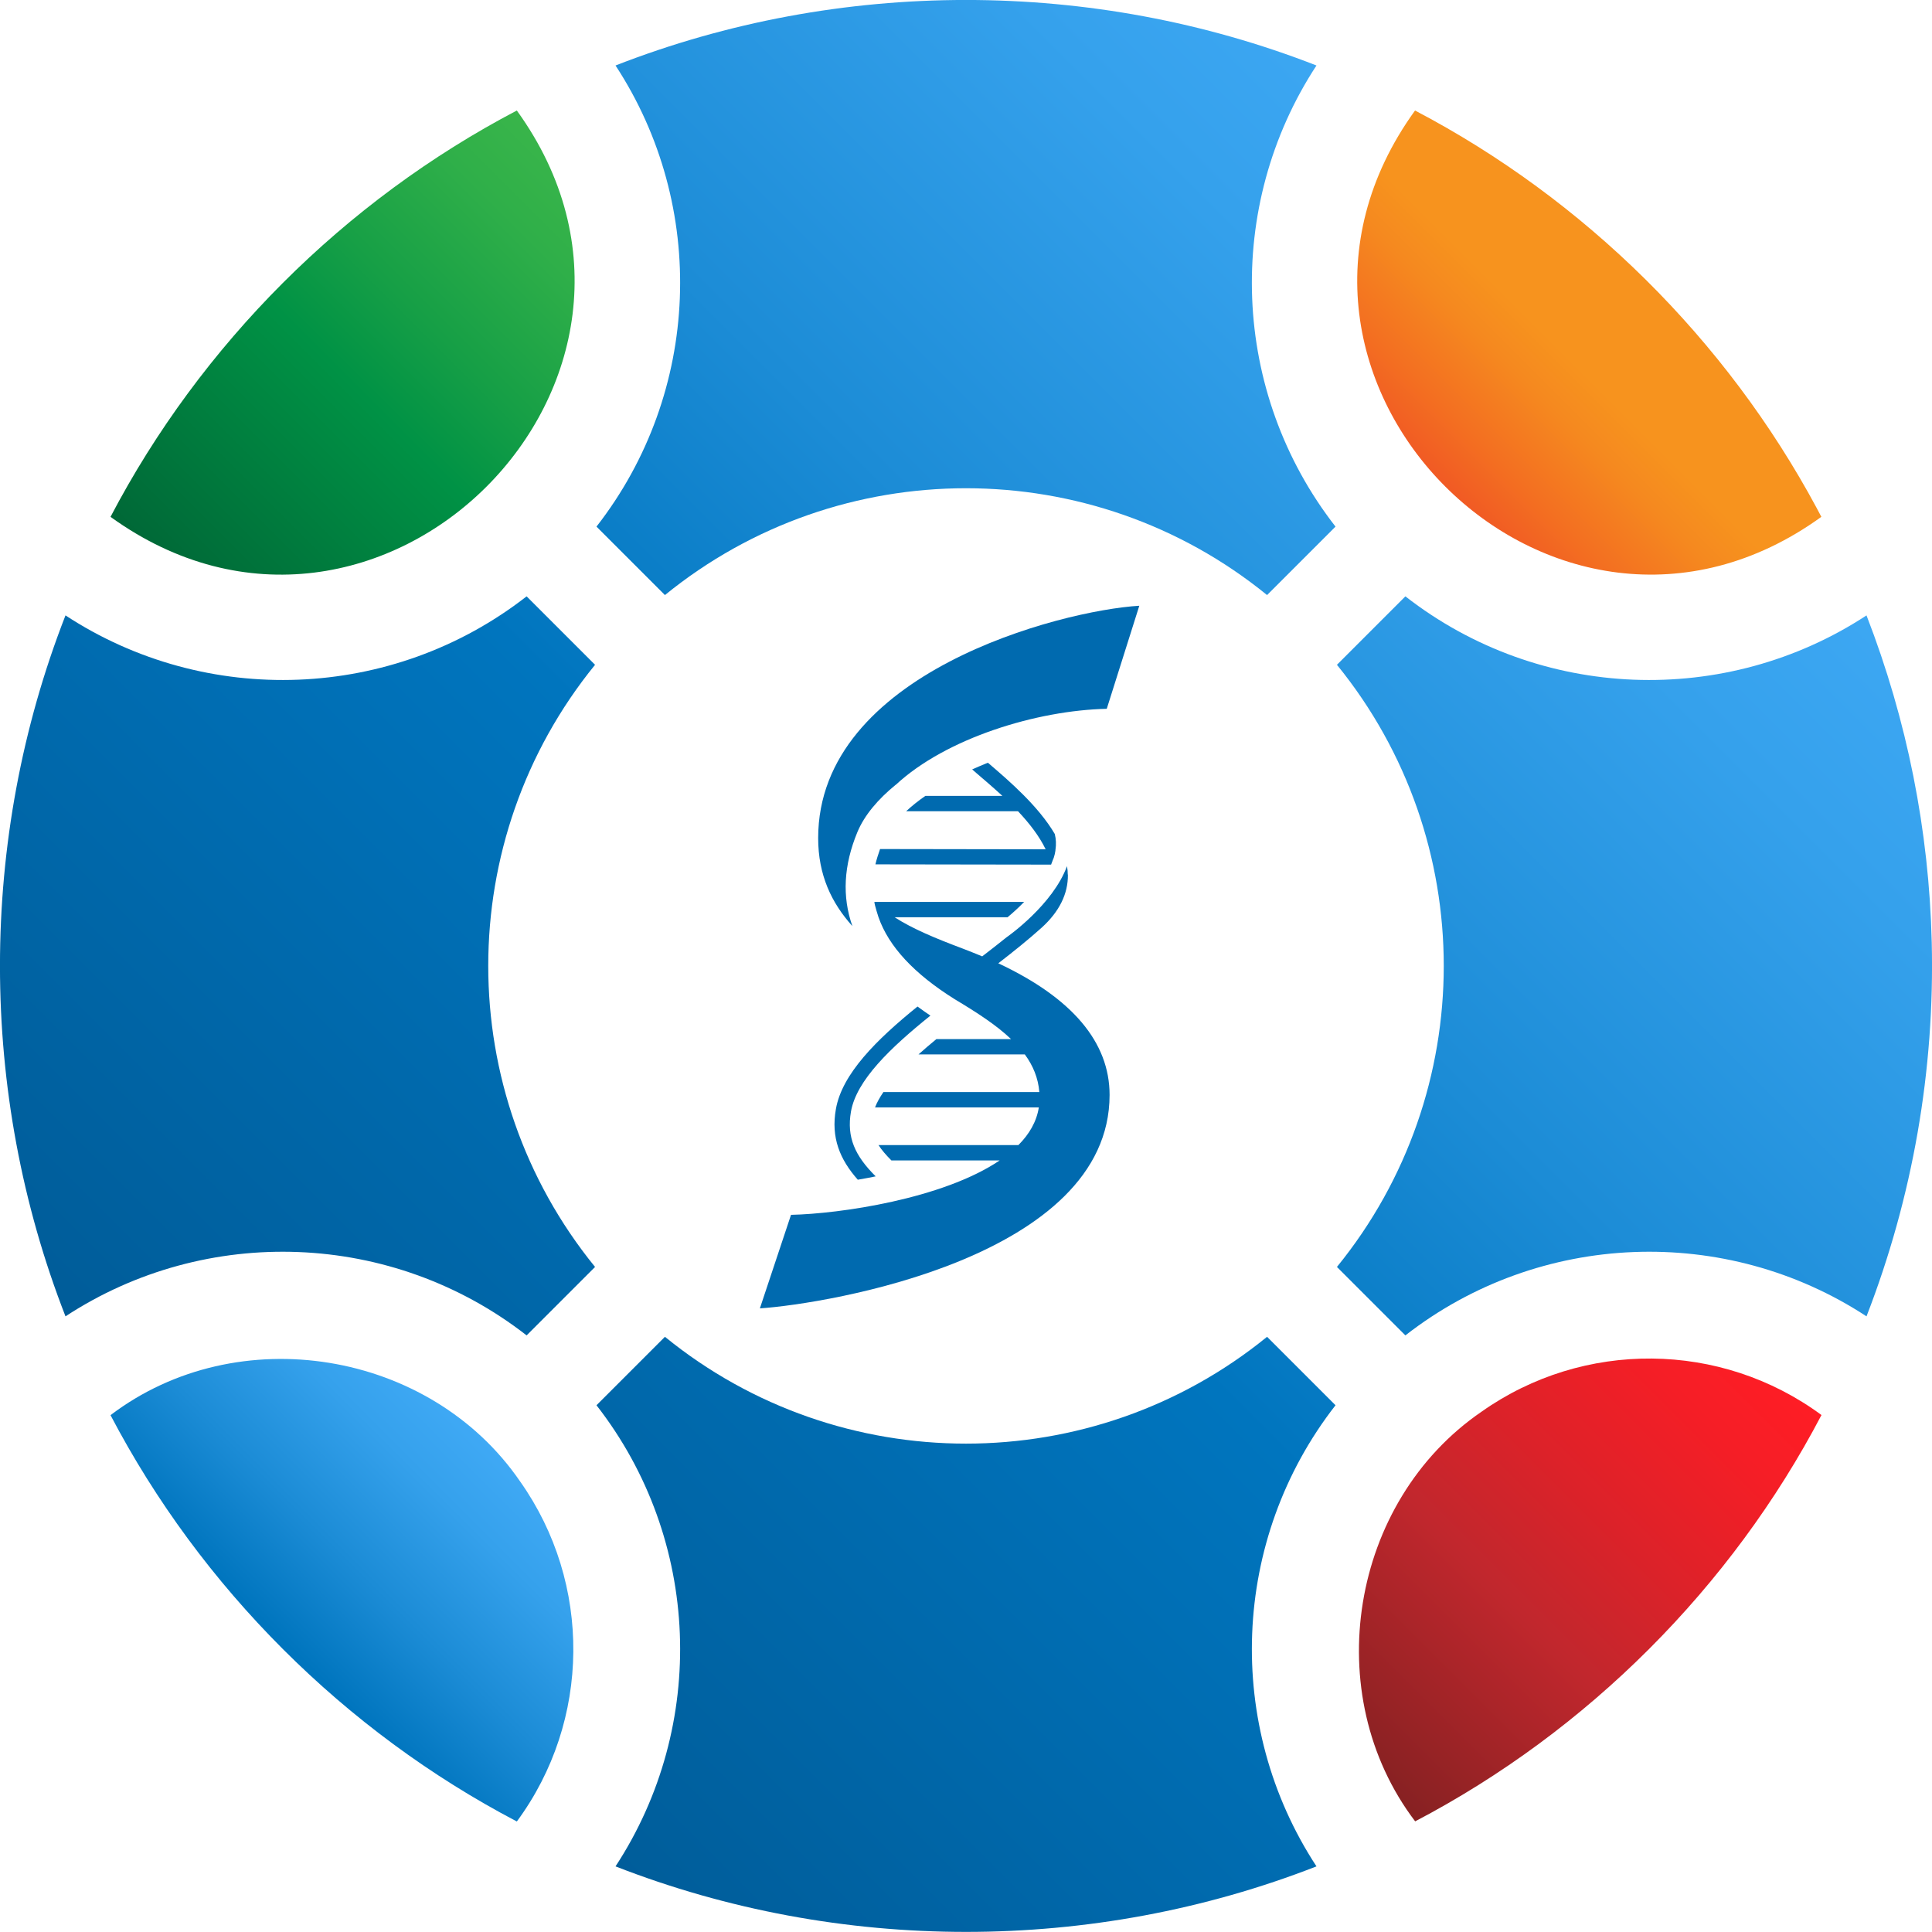
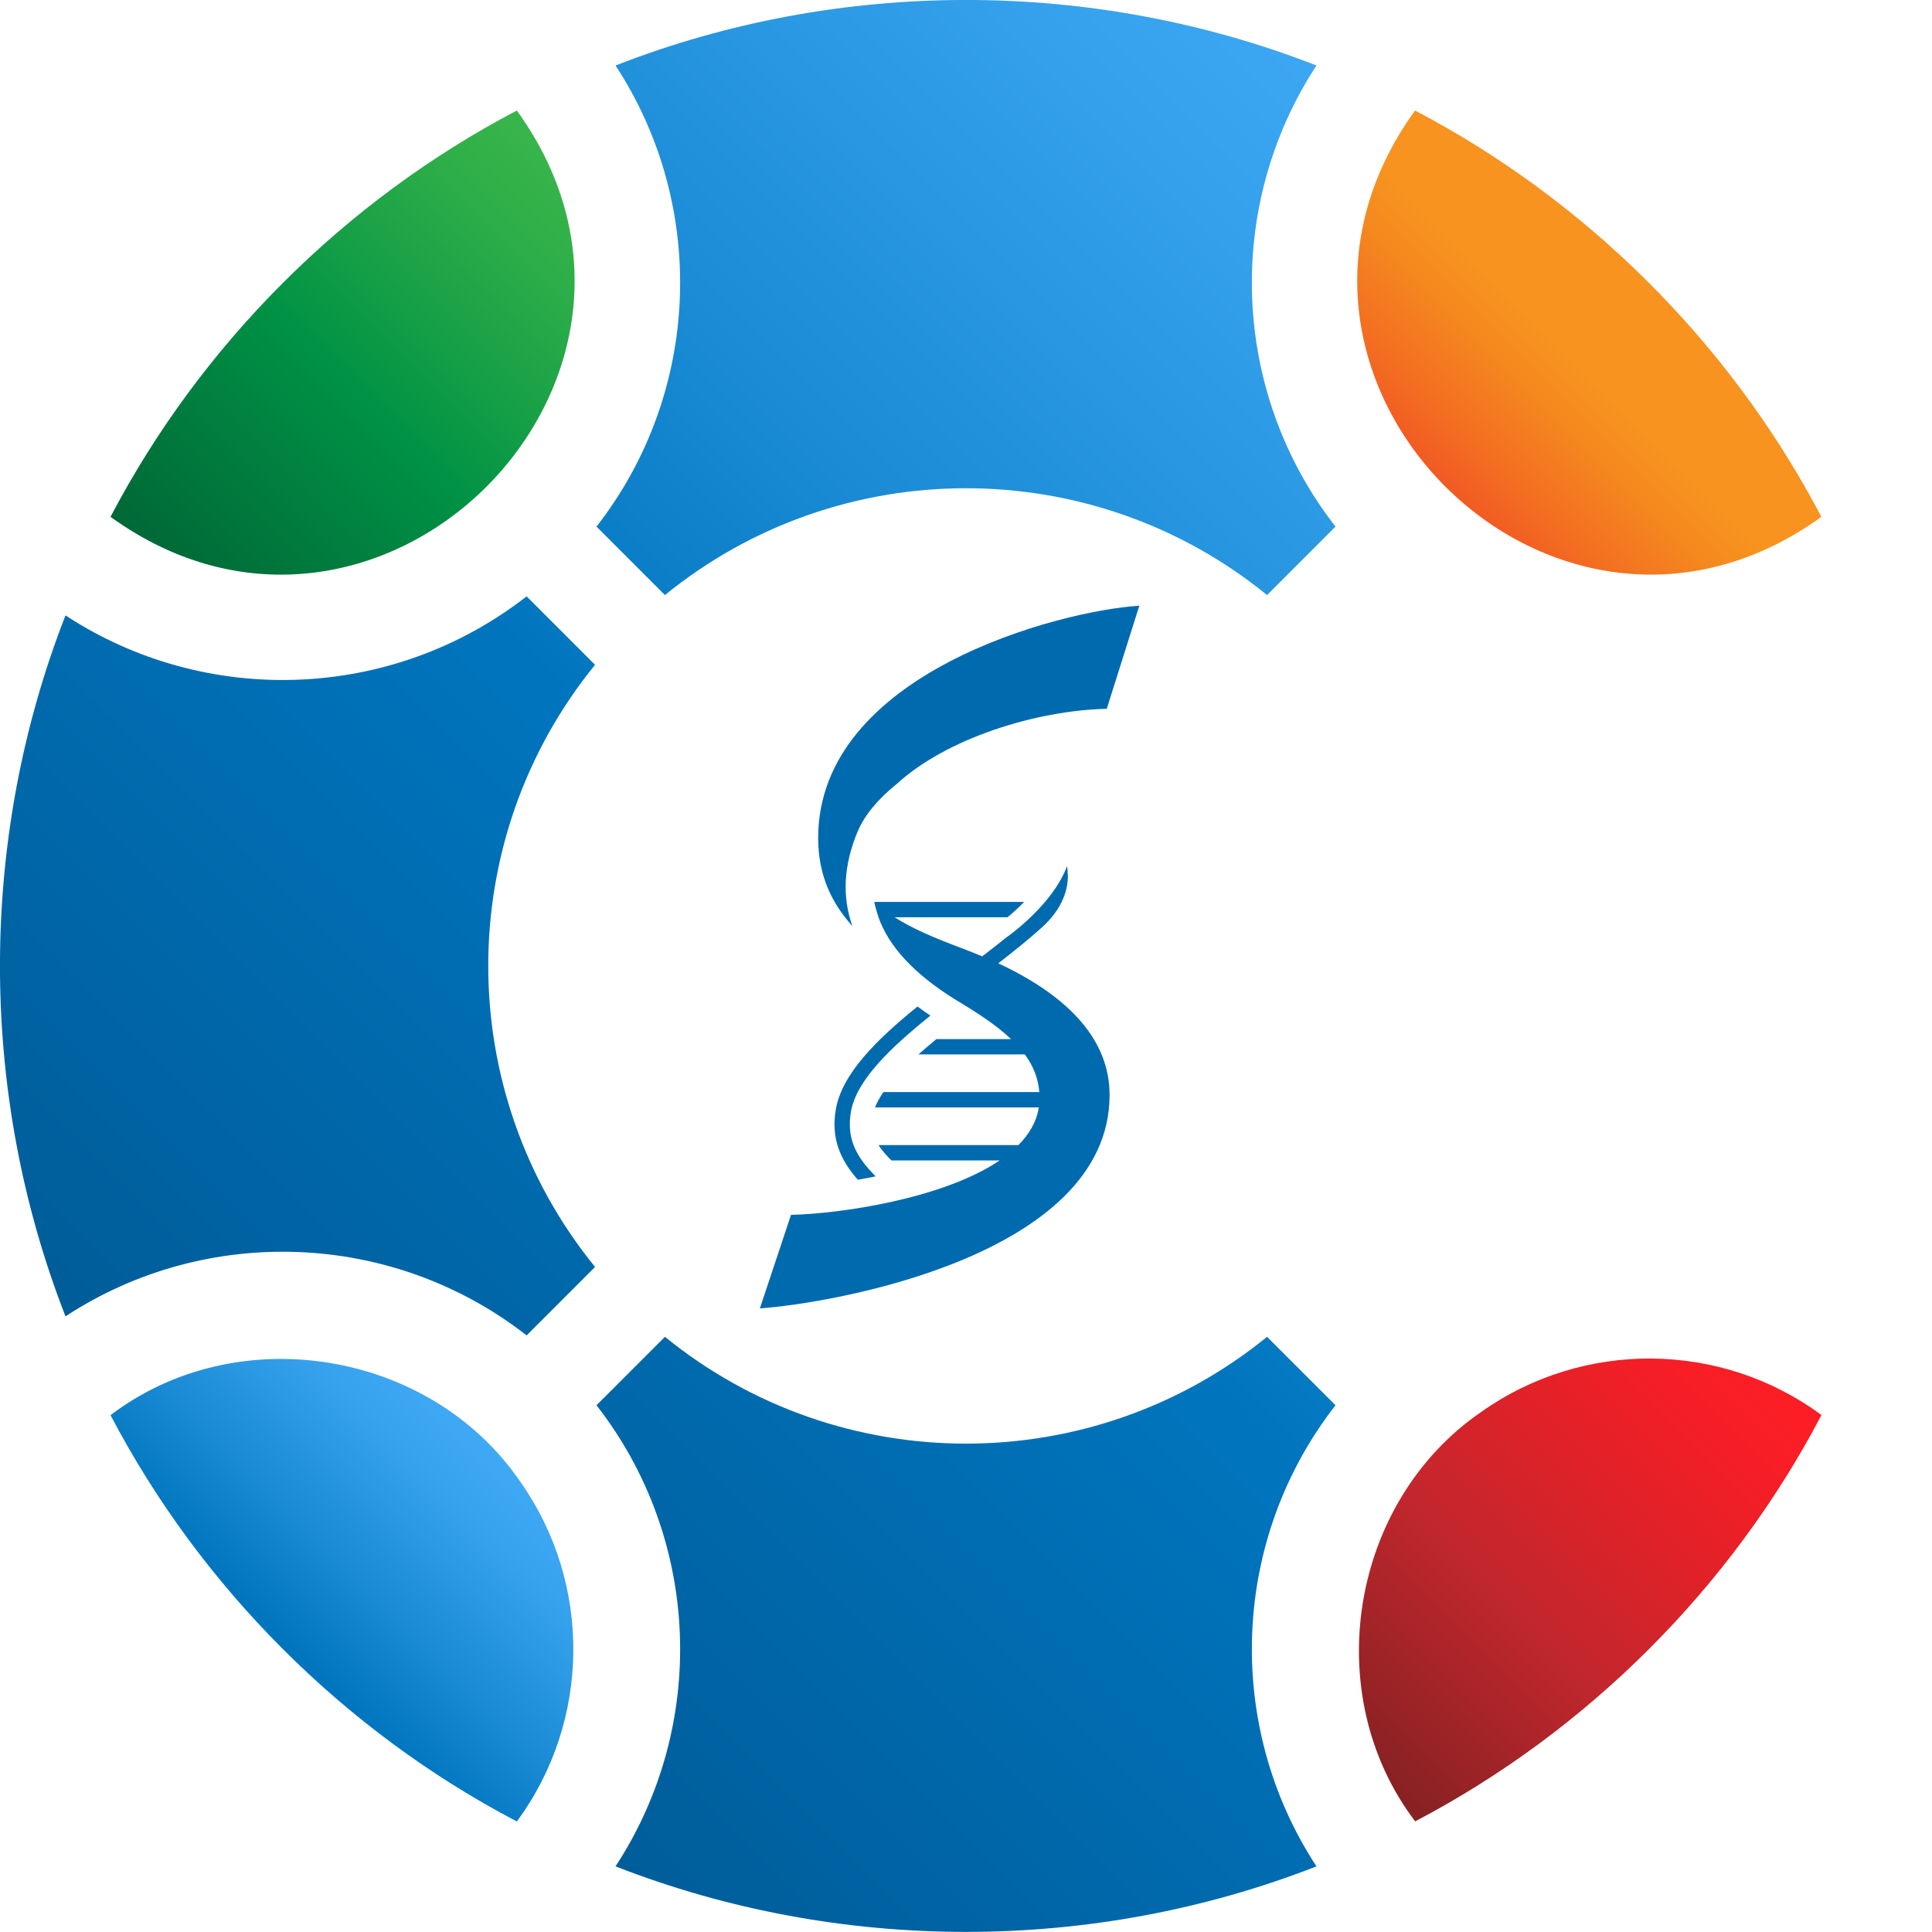
<svg xmlns="http://www.w3.org/2000/svg" xmlns:xlink="http://www.w3.org/1999/xlink" id="_Слой_2" data-name="Слой 2" viewBox="0 0 150.16 150.15">
  <defs>
    <style>
      .cls-1 {
        fill: url(#linear-gradient-2);
      }

      .cls-2 {
        fill: url(#linear-gradient-6);
      }

      .cls-3 {
        fill: url(#linear-gradient-5);
      }

      .cls-4 {
        fill: url(#linear-gradient-7);
      }

      .cls-5 {
        fill: url(#linear-gradient-3);
      }

      .cls-6 {
        fill: url(#linear-gradient);
      }

      .cls-7 {
        fill: #006aaf;
      }

      .cls-8 {
        fill: url(#linear-gradient-4);
      }

      .cls-9 {
        fill: url(#linear-gradient-8);
      }
    </style>
    <linearGradient id="linear-gradient" x1="14.11" y1="45.69" x2="45.69" y2="14.11" gradientUnits="userSpaceOnUse">
      <stop offset="0" stop-color="#006837" />
      <stop offset=".46" stop-color="#009245" />
      <stop offset=".63" stop-color="#169f46" />
      <stop offset=".86" stop-color="#2faf49" />
      <stop offset="1" stop-color="#39b54a" />
    </linearGradient>
    <linearGradient id="linear-gradient-2" x1="21.99" y1="128.16" x2="37.97" y2="112.18" gradientUnits="userSpaceOnUse">
      <stop offset=".02" stop-color="#0075be" />
      <stop offset=".38" stop-color="#1c8cd6" />
      <stop offset=".76" stop-color="#35a1ec" />
      <stop offset="1" stop-color="#3fa9f5" />
    </linearGradient>
    <linearGradient id="linear-gradient-3" x1="48.13" y1="153.34" x2="152.6" y2="48.87" gradientUnits="userSpaceOnUse">
      <stop offset="0" stop-color="#005b97" />
      <stop offset=".44" stop-color="#0075be" />
      <stop offset=".64" stop-color="#1c8cd6" />
      <stop offset=".87" stop-color="#35a1ec" />
      <stop offset="1" stop-color="#3fa9f5" />
    </linearGradient>
    <linearGradient id="linear-gradient-4" x1="-.94" y1="99.76" x2="102.52" y2="-3.7" xlink:href="#linear-gradient-3" />
    <linearGradient id="linear-gradient-5" x1="-1.6" y1="100.42" x2="102.87" y2="-4.04" xlink:href="#linear-gradient-3" />
    <linearGradient id="linear-gradient-6" x1="48.47" y1="153" x2="151.93" y2="49.54" xlink:href="#linear-gradient-3" />
    <linearGradient id="linear-gradient-7" x1="112.33" y1="37.82" x2="128.16" y2="21.99" gradientUnits="userSpaceOnUse">
      <stop offset="0" stop-color="#f15a24" />
      <stop offset=".19" stop-color="#f36f21" />
      <stop offset=".46" stop-color="#f5891f" />
      <stop offset=".62" stop-color="#f7931e" />
      <stop offset="1" stop-color="#f7931e" />
    </linearGradient>
    <linearGradient id="linear-gradient-8" x1="104.38" y1="135.96" x2="135.96" y2="104.38" gradientUnits="userSpaceOnUse">
      <stop offset="0" stop-color="#862122" />
      <stop offset=".39" stop-color="#c1272d" />
      <stop offset=".61" stop-color="#dc2229" />
      <stop offset=".85" stop-color="#f51e26" />
      <stop offset="1" stop-color="#ff1d25" />
    </linearGradient>
  </defs>
  <g id="_1" data-name=" 1">
    <path class="cls-6" d="m40.17,8.59c-13.4,7.02-24.56,18.18-31.58,31.58,20.81,15.04,46.61-10.79,31.58-31.58Z" />
    <path class="cls-1" d="m40.43,115.15c-6.99-10.21-21.96-12.67-31.84-5.16,7.02,13.4,18.18,24.56,31.58,31.58,5.77-7.82,5.85-18.51.26-26.42Z" />
    <g>
-       <path class="cls-5" d="m150.14,73.24c-.21-8.69-1.91-17.26-5.07-25.41-10.93,7.16-25.4,6.66-35.84-1.48l-5.32,5.32c11.07,13.6,11.07,33.2,0,46.8l5.32,5.32c10.44-8.14,24.91-8.64,35.84-1.48,3.6-9.29,5.31-19.15,5.07-29.07Z" />
      <path class="cls-8" d="m102.32,5.09c-17.39-6.79-37.09-6.79-54.48,0,7.16,10.93,6.66,25.4-1.48,35.84l5.32,5.32c13.6-11.07,33.2-11.07,46.8,0l5.32-5.32c-8.14-10.44-8.64-24.91-1.48-35.84Z" />
      <path class="cls-3" d="m40.93,46.35c-10.44,8.14-24.91,8.64-35.84,1.48-6.79,17.39-6.79,37.09,0,54.48,10.93-7.16,25.4-6.66,35.84,1.48l5.32-5.32c-11.07-13.6-11.07-33.2,0-46.8l-5.32-5.32Z" />
      <path class="cls-2" d="m98.48,103.9c-13.6,11.07-33.2,11.07-46.8,0l-5.32,5.32c8.14,10.44,8.64,24.91,1.48,35.84,17.39,6.79,37.09,6.79,54.48,0-7.16-10.93-6.66-25.4,1.48-35.84l-5.32-5.32Z" />
    </g>
    <path class="cls-4" d="m141.2,39.49c-7.04-13.1-18.05-24-31.22-30.9-15.04,20.81,10.79,46.61,31.58,31.58-.12-.23-.24-.45-.36-.68Z" />
    <path class="cls-9" d="m115.15,109.72c-10.21,6.99-12.67,21.96-5.16,31.84,13.4-7.02,24.56-18.18,31.58-31.58-7.82-5.77-18.51-5.85-26.42-.26Z" />
    <g>
      <path class="cls-7" d="m72.32,78.94c-.35-.23-.69-.48-1.01-.71-3.19,2.58-5.86,5.23-6.34,7.96-.4,2.23.31,3.93,1.7,5.5.46-.08.92-.16,1.39-.26-1.6-1.59-2.27-3.03-1.92-5.04.43-2.43,3.06-4.95,6.17-7.45Z" />
      <path class="cls-7" d="m69.62,61c3.92-3.64,10.97-5.79,16.4-5.91l2.53-8.01c-6.13.37-24.96,5.23-24.96,18.06,0,2.87,1.04,5.04,2.66,6.84-.81-2.29-.68-4.73.39-7.31.55-1.32,1.61-2.56,2.97-3.67Z" />
      <path class="cls-7" d="m82.99,67.98c0-.22-.02-.44-.06-.66-1.1,2.99-4.54,5.42-4.7,5.53h0c-.61.49-1.25.99-1.89,1.48-.49-.2-1-.41-1.53-.61-2.05-.77-3.87-1.52-5.28-2.43h8.78c.39-.32.84-.73,1.29-1.19h-11.64,0c0,.21.32,1.19.32,1.19.8,2.28,2.76,4.39,5.92,6.37,1.72,1.03,3.24,2.01,4.38,3.1h-5.8c-.48.4-.95.79-1.39,1.19h8.26c.64.87,1.04,1.83,1.13,2.93h-12.12c-.28.41-.5.8-.65,1.19h12.73c-.17,1.1-.74,2.08-1.59,2.93h-10.87c.24.37.57.76,1,1.19h8.42c-4.44,3-12.46,4.15-16.22,4.23l-2.42,7.27c5.26-.35,27.18-3.97,27.18-16.59,0-4.1-2.91-7.54-8.65-10.23,1.19-.92,2.35-1.85,3.37-2.77,1.37-1.24,2.06-2.63,2.04-4.13Z" />
-       <path class="cls-7" d="m68.04,67.18l13.65.02s0,0,0,.02c0,0,0-.01,0-.01h0c.05-.13.09-.25.14-.37.02-.06.05-.11.07-.17.06-.18.1-.36.13-.55,0-.01,0-.02,0-.04h0c.07-.45.05-.86-.05-1.26-1.27-2.16-3.5-4.09-5.2-5.54-.41.17-.82.34-1.22.52.11.09.21.18.32.28.62.53,1.32,1.13,2.03,1.78h-5.99c-.55.38-1.05.78-1.49,1.19h8.69c.88.93,1.66,1.94,2.15,2.96l-12.87-.02c-.14.4-.27.8-.36,1.19Z" />
    </g>
  </g>
</svg>